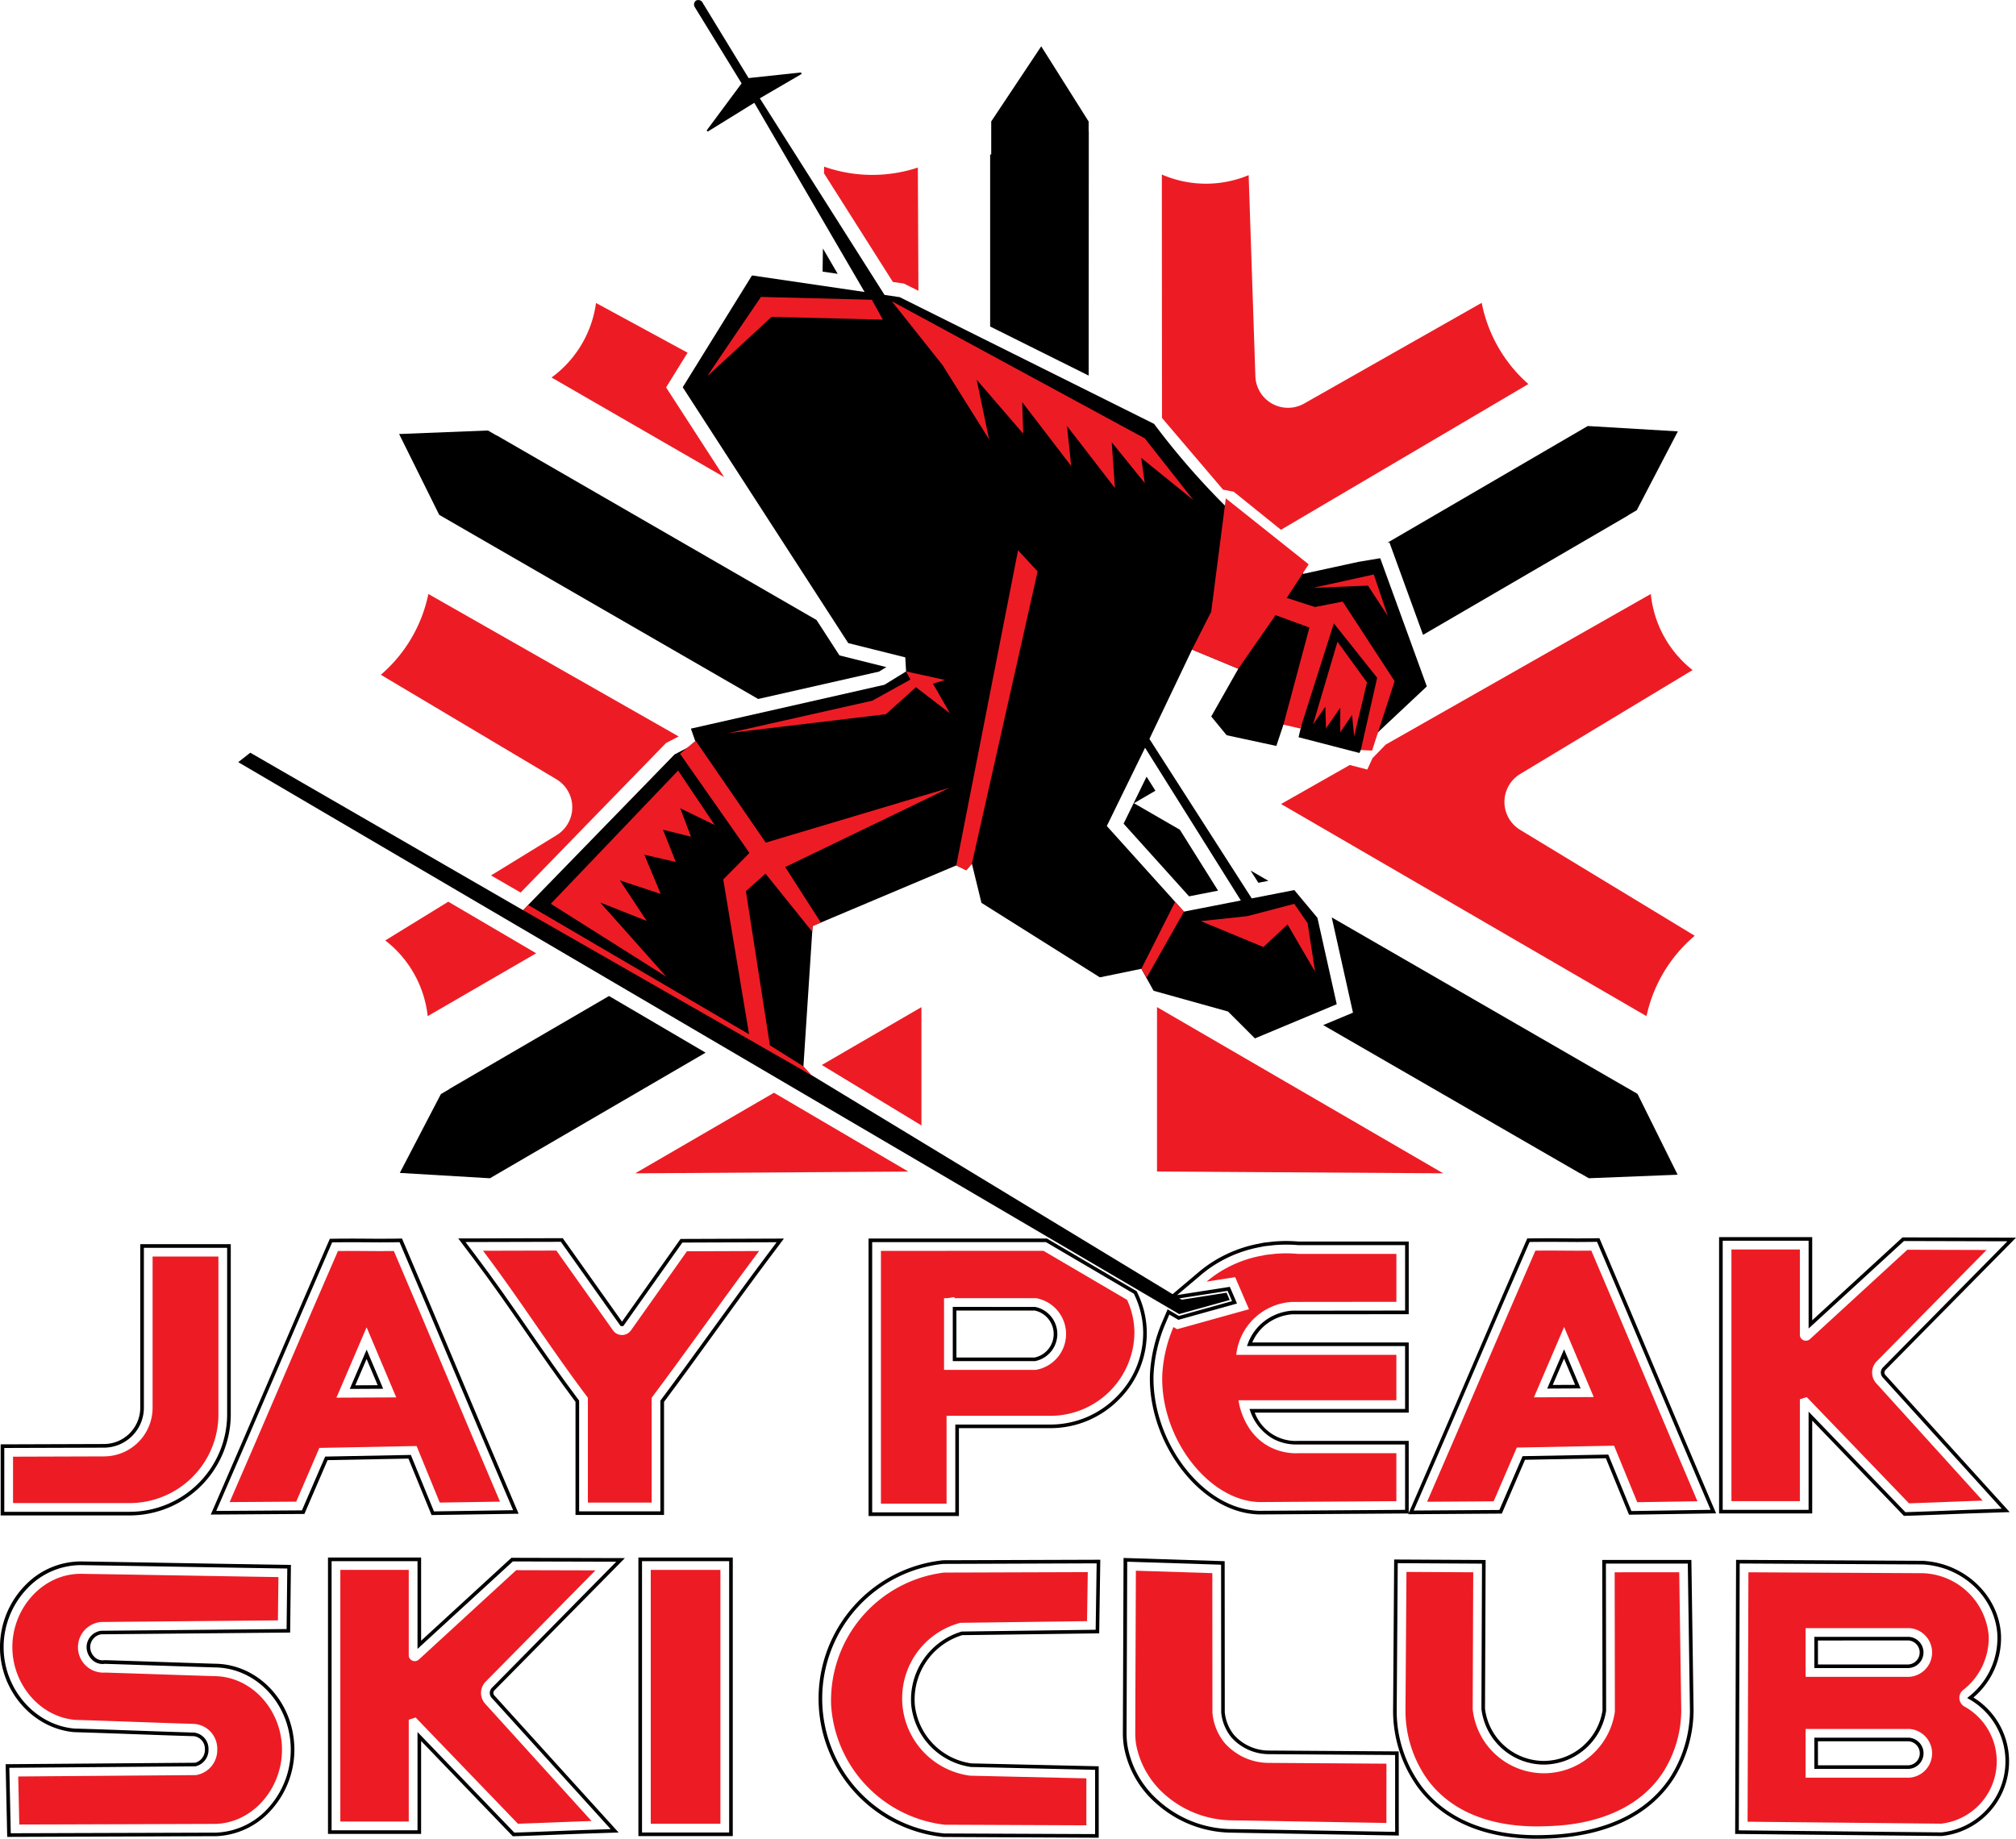
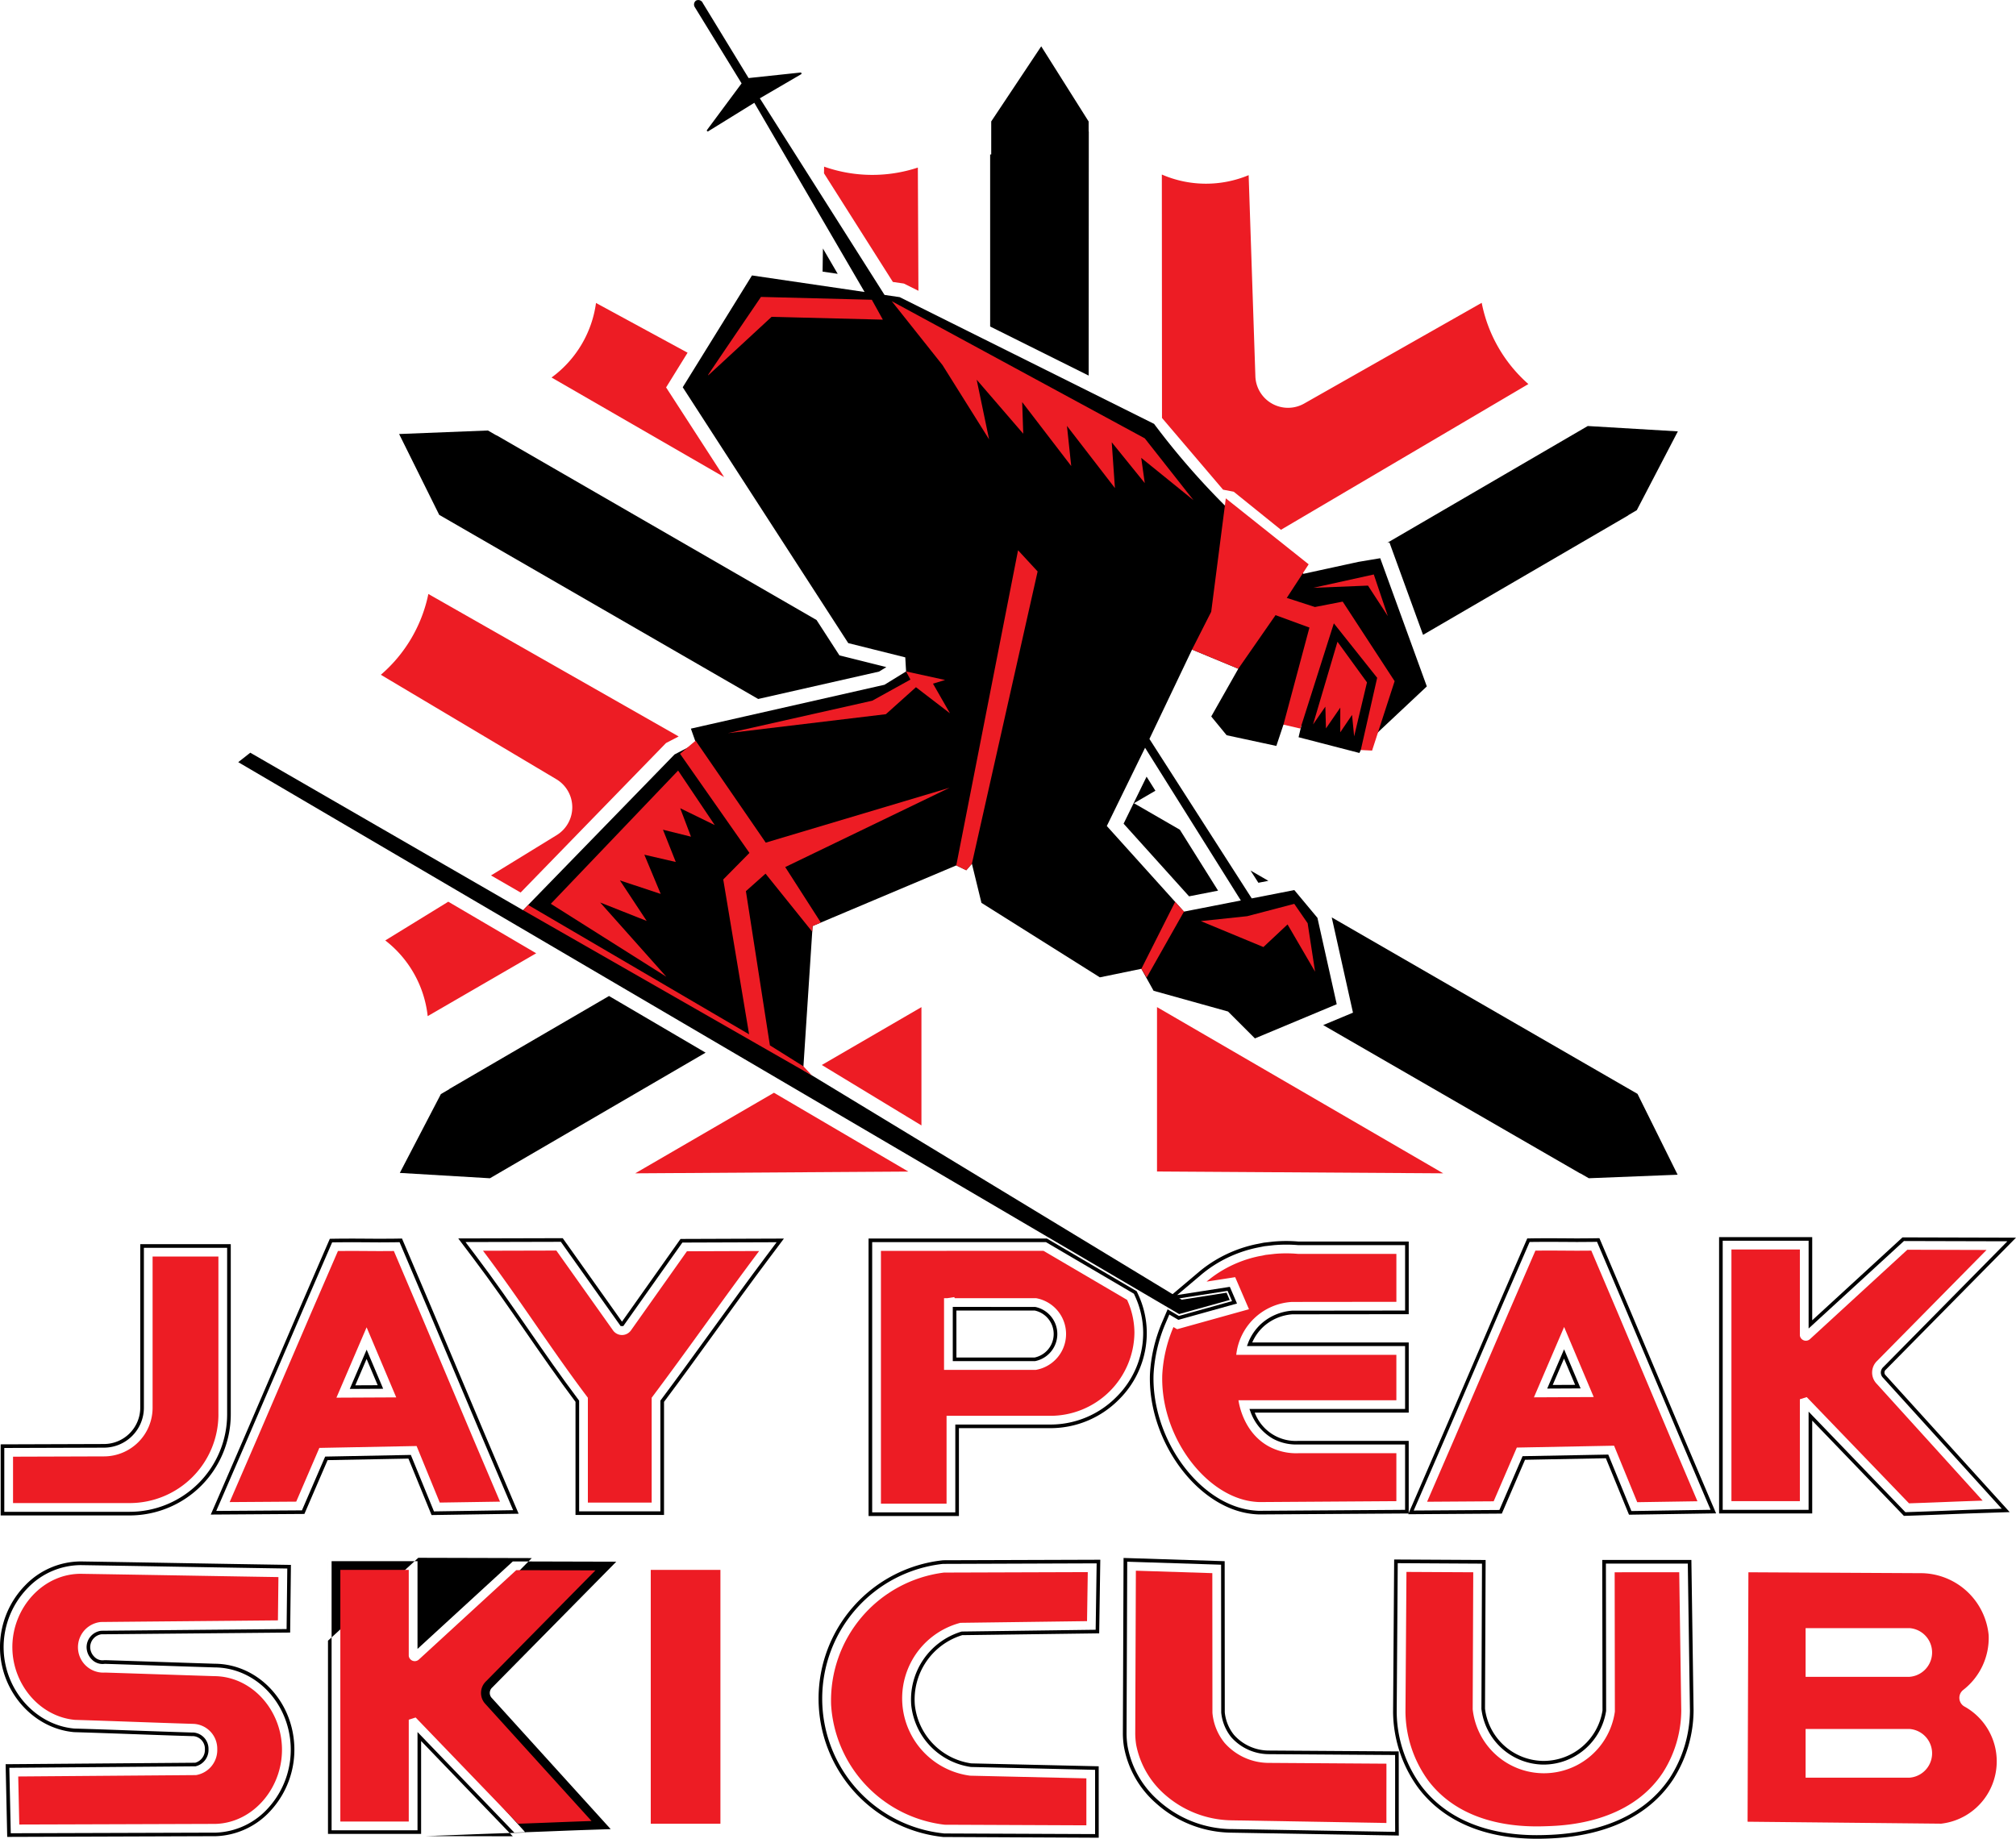
<svg xmlns="http://www.w3.org/2000/svg" width="322.543" height="294.247" viewBox="0 0 322.543 294.247">
  <defs>
    <clipPath id="a">
      <rect width="322.543" height="294.247" fill="none" />
    </clipPath>
  </defs>
  <g clip-path="url(#a)">
    <path d="M365.412,270.635l41.114,23.737.012-.02,1.369.79,14.21-.563L415.7,281.642,366.778,253.4l3.4,15.245Z" transform="translate(-153.712 -106.593)" />
    <path d="M188.171,156.777l-7.5-1.875-3.665-5.664-51.193-29.557-.012.021-1.369-.79-14.21.563q3.208,6.469,6.416,12.937l51.033,29.464,19.334-4.383Z" transform="translate(-46.367 -50.021)" />
    <path d="M289.217,26.4h-.024q0-.79,0-1.58l-7.585-12.03-8,12.02,0,5.291h-.173V57.628l15.764,7.854Z" transform="translate(-115.02 -5.378)" />
    <path d="M388.837,151.1l32.843-19.128-.012-.021,1.366-.8,6.57-12.613-14.415-.857L383.12,136.368l.338-.056Z" transform="translate(-161.161 -49.507)" />
    <path d="M118.336,289.99l.012.02-1.366.8-6.57,12.614,14.415.856,34.508-20.1-15.453-9.066Z" transform="translate(-46.445 -115.727)" />
    <path d="M348.2,242.1l-2.856-1.649,1.258,1.962Z" transform="translate(-145.27 -101.146)" />
    <path d="M315.382,216.78l-1.411-2.25-3.677,7.523,10.473,11.626,4.641-.909-6.114-9.751-7.344-4.24Z" transform="translate(-130.527 -90.243)" />
-     <path d="M412.249,231.625a23.213,23.213,0,0,1,7.715-12.859l-27.93-16.948a5.228,5.228,0,0,1,.013-8.946l27.575-16.626a17.725,17.725,0,0,1-6.686-12.173l-42.414,24.1-2.106,2.165-.844,1.826-2.8-.724-10.988,6.242,58.464,33.947" transform="translate(-148.821 -69.019)" fill="#ed1c24" />
    <path d="M339.9,105.065,379.493,81.74a23.215,23.215,0,0,1-7.467-13L343.614,84.862a5.227,5.227,0,0,1-7.8-4.371q-.539-16.091-1.076-32.181a17.727,17.727,0,0,1-13.888-.1q.012,19.477.024,38.955l9.771,11.476,1.705.328,7.557,6.092" transform="translate(-134.965 -20.281)" fill="#ed1c24" />
    <path d="M240.343,64.74l2.323,1.157q-.046-9.86-.091-19.72a23.215,23.215,0,0,1-15-.146l-.016,1.067,11.02,17.384Z" transform="translate(-95.726 -19.363)" fill="#ed1c24" />
    <path d="M227.219,68.638l-.055,3.7,2.417.355Z" transform="translate(-95.558 -28.873)" />
    <path d="M174.08,91.644l-14.652-7.958a17.725,17.725,0,0,1-7.114,11.928l27.609,15.936L170.641,97.2Z" transform="translate(-64.071 -35.203)" fill="#ed1c24" />
    <path d="M150.8,187.921l2.023-1.052-40.046-22.8A23.208,23.208,0,0,1,105.174,177l28.074,16.71a5.228,5.228,0,0,1,.064,8.945L122.8,209.11l4.738,2.736Z" transform="translate(-44.242 -69.017)" fill="#ed1c24" />
    <path d="M106.391,255.264a17.724,17.724,0,0,1,6.79,12.115l17.361-10.059-14.067-8.253-10.083,6.2" transform="translate(-44.754 -104.771)" fill="#ed1c24" />
    <path d="M175.428,314.734l43.695-.281-21.5-12.613-22.2,12.894" transform="translate(-73.795 -126.97)" fill="#ed1c24" />
    <path d="M226.95,287.447l15.94,9.672q0-9.465,0-18.93l-15.939,9.259" transform="translate(-95.468 -117.021)" fill="#ed1c24" />
    <path d="M319.518,304.49l45.789.294-45.788-26.6q0,13.151,0,26.3" transform="translate(-134.407 -117.021)" fill="#ed1c24" />
    <path d="M248.5,89.331l-3.48.581-8.792,1.914a120.214,120.214,0,0,1-11.2-9.571,120.331,120.331,0,0,1-12.71-14.425l-40.7-20.28-2.425-.356L149.244,15.733l6.592-3.846a.15.15,0,0,0-.092-.279l-8.3.885L140.125.5a.786.786,0,0,0-1.1-.4.779.779,0,0,0-.2,1.02l7.5,12.224-5.53,7.451a.147.147,0,0,0,.195.212l7.369-4.557L166,46.725l-18.012-2.648L136.907,61.97l26.482,40.945,9.124,2.281.129,2.254-3.462,2.132-30.968,7.02.826,2.341-3.442,1.79-24.232,24.92-43.644-25.2-1.927,1.514,150.532,88.319,8.093-2.255-.5-1.165-7.184,1.119-60.554-36.741q.754-11.528,1.508-23.055l22.984-9.7,1.6.773.9-1.042,1.528,6.261L203.644,156.4l6.641-1.367,1.954,3.516,11.915,3.321,4.3,4.3,13.087-5.469-3.086-13.824-3.7-4.444-6.811,1.334-16.369-25.52,6.819-14.3,7.4,3.07-4.329,7.638,2.463,3,7.954,1.713q.568-1.7,1.136-3.408l2.855.174-.436,1.841,9.735,2.52.218-.47,2.954-3.036,7.613-7.147L248.5,89.331M226.2,144.1l-9.1,1.783-12.344-13.7,6.122-12.524L226.2,144.1" transform="translate(-27.676 0)" />
    <path d="M152.116,234.166l18.473,11.669-10.576-11.877,7.44,2.951-4.281-6.484,6.525,2.162-2.619-6.276,5.029,1.163-2.049-5.163,4.482,1.115-1.726-4.555,5.528,2.7-5.861-8.728-20.366,21.322" transform="translate(-63.988 -89.534)" fill="#ed1c24" />
    <path d="M144.453,231.71l.812-.835,35.348,20.7-4.135-24.779,4.193-4.25-11.107-15.866,2.494-2.1,11.22,16.32,29.409-8.783-26.292,12.693,5.7,8.884-1.324.559q-.029.449-.058.9l-7.468-9.288-3.142,2.8q1.919,12.337,3.839,24.674l5.363,3.358,1.351,1.456-46.2-26.44" transform="translate(-60.765 -86.057)" fill="#ed1c24" />
    <path d="M200.978,195.348l23.12-5.2,6.107-3.38-.7-1.3,6.245,1.364-1.938.59,2.717,4.746-5.442-4.177-4.81,4.316-25.3,3.04" transform="translate(-84.542 -78.018)" fill="#ed1c24" />
    <path d="M264.08,202.432q4.944-25.219,9.887-50.438l3.13,3.39-10.518,46.78-.9,1.041-1.6-.772" transform="translate(-111.087 -63.937)" fill="#ed1c24" />
    <path d="M195.526,94.522c-.013-.01,2.123-3.172,8.471-12.507l17.738.455,1.763,3.183L205.7,85.2c-7.691,7.121-10.115,9.351-10.129,9.347h0a.14.14,0,0,1-.045-.023" transform="translate(-82.249 -34.5)" fill="#ed1c24" />
    <path d="M246.26,83.192l8.13,10.234,7.447,11.882q-.995-4.776-1.989-9.552L267.3,104.4q-.085-2.53-.17-5.059l7.846,10.233q-.341-3.212-.682-6.424l7.675,9.95q-.256-3.667-.512-7.334l5.287,6.538-.568-4.037,8.357,6.766-7.789-9.892L246.26,83.192" transform="translate(-103.59 -34.995)" fill="#ed1c24" />
    <path d="M334.594,137.649,332.257,155.8q-1.535,3.025-3.071,6.051l7.405,3.07,5.96-8.579,5.3-8.134-13.261-10.56" transform="translate(-138.474 -57.903)" fill="#ed1c24" />
    <path d="M352.255,164.149l6.3,2.039,4.444-.865q4.154,6.367,8.308,12.733L367.7,189.163l-1.806-.09,2.619-11.559-6.931-8.713-5.351,16.84-2.709-.632q2.077-7.766,4.155-15.532l-5.419-1.987Z" transform="translate(-148.178 -69.05)" fill="#ed1c24" />
    <path d="M366.518,177.263,362.607,190.5l1.97-2.851q.053,1.74.1,3.48l2.291-3.324q0,1.976-.006,3.952l1.886-2.787q.167,1.718.335,3.437,1.028-4.321,2.055-8.642l-4.725-6.507" transform="translate(-152.532 -74.567)" fill="#ed1c24" />
    <path d="M362.683,160.814l9.676-2.135,2.246,6.661-3.176-4.88-8.747.354" transform="translate(-152.564 -66.749)" fill="#ed1c24" />
    <path d="M320.6,249.111l-5.4,10.714q.426.7.849,1.4l5.965-10.549Z" transform="translate(-132.59 -104.79)" fill="#ed1c24" />
    <path d="M331.622,252.423l10.011,4.151,3.861-3.62,4.408,7.569q-.6-3.881-1.193-7.762l-2.139-3.1-7.529,1.974-7.419.786" transform="translate(-139.498 -105.022)" fill="#ed1c24" />
    <path d="M20.824,387.073H.187V375.7l16.533-.054a5.825,5.825,0,0,0,5.8-5.814V343.667H37V370.9a16.193,16.193,0,0,1-16.174,16.175M.766,386.494H20.824a15.613,15.613,0,0,0,15.595-15.6V344.247H23.1v25.588a6.406,6.406,0,0,1-6.374,6.394L.766,376.28Z" transform="translate(-0.079 -144.565)" />
    <path d="M36.457,372.334V347.08H25.928v24.19a7.792,7.792,0,0,1-7.767,7.792L3.6,379.109v7.422h18.66a14.2,14.2,0,0,0,14.2-14.2" transform="translate(-1.514 -146.001)" fill="#ed1c24" />
    <path d="M93.527,386.358l-3.7-9.035-12.934.246-3.712,8.611-14.981.1,1.215-2.787c2.828-6.487,5.782-13.374,8.64-20.034l.061-.142c2.852-6.647,5.8-13.52,8.626-20l.509-1.168,1.273-.02c1.593-.022,3.05-.011,4.507,0,1.438.013,2.87.026,4.438,0l1.326-.02.522,1.22c2.8,6.536,5.69,13.4,8.488,20.046s5.684,13.5,8.494,20.063l1.16,2.708Zm-3.317-9.622,3.7,9.037,12.669-.195-.82-1.915c-2.811-6.567-5.7-13.429-8.5-20.065s-5.689-13.509-8.486-20.044l-.369-.862-.937.015c-1.574.025-3.012.013-4.451,0-1.454-.011-2.907-.023-4.495,0l-.9.014-.359.826c-2.825,6.481-5.773,13.352-8.625,20l-.051.12c-2.867,6.683-5.822,13.571-8.651,20.061l-.859,1.97,13.711-.091L76.505,377Zm-9.769-10.562,2.7-6.284,2.644,6.258Zm2.691-4.8-1.81,4.221,3.586-.017Z" transform="translate(-24.48 -143.909)" />
    <path d="M97.042,385.8l9.633-.148c-5.582-13.042-11.4-27.066-16.982-40.108-3.162.05-5.784-.049-8.946,0-5.674,13.016-11.652,27.163-17.327,40.179l10.651-.071q1.852-4.3,3.7-8.6l15.561-.3q1.853,4.521,3.7,9.041m-16.528-16.78,4.829-11.259,4.737,11.213-9.566.046" transform="translate(-26.678 -145.349)" fill="#ed1c24" />
    <path d="M159.47,386.3H145.309V368.2c-2.828-3.77-5.465-7.581-8.016-11.268-2.677-3.869-5.422-7.837-8.359-11.722l-2.387-3.159,16.718-.042,9.48,13.358,9.365-13.236,16.541-.059-2.383,3.177c-2.94,3.919-5.8,7.874-8.567,11.7l-.037.052c-2.652,3.666-5.394,7.456-8.193,11.2Zm-13.582-.579h13V368.006l.057-.078c2.816-3.764,5.576-7.579,8.246-11.269l.037-.051c2.767-3.827,5.63-7.783,8.573-11.706l1.685-2.245-15.079.053-9.455,13.365h-.419l-9.569-13.485-15.257.038,1.688,2.233c2.944,3.9,5.693,7.869,8.351,11.71,2.588,3.74,5.24,7.573,8.084,11.359l.058.077Z" transform="translate(-53.232 -143.868)" />
    <path d="M157.059,358.2a1.76,1.76,0,0,1-2.872,0l-9.063-12.772-11.734.029c5.926,7.841,10.849,15.681,16.775,23.521v16.78h10.208v-16.78c5.871-7.825,11.321-15.651,17.193-23.476l-11.552.04L157.059,358.2" transform="translate(-56.111 -145.305)" fill="#ed1c24" />
    <path d="M254.317,386.507H239.86V342.1h28.527l.068.039,14.305,8.395.259.564a14.651,14.651,0,0,1,1.354,6.027,14.978,14.978,0,0,1-4.434,10.722,15.4,15.4,0,0,1-11,4.6H254.317Zm-13.878-.579h13.3V371.869h15.2a14.824,14.824,0,0,0,10.593-4.433,14.4,14.4,0,0,0,4.266-10.31,14.069,14.069,0,0,0-1.3-5.789l-.183-.4-14.08-8.262H240.439ZM266.5,361.721H253.334v-8.678l13.2.007a4.424,4.424,0,0,1,0,8.664Zm-12.583-.579h12.516a3.843,3.843,0,0,0,0-7.519H253.913Z" transform="translate(-100.898 -143.905)" />
    <path d="M253.776,345.511h-10.5v40.455h10.5V371.907h16.408a13.452,13.452,0,0,0,13.649-13.332,12.75,12.75,0,0,0-1.173-5.218l-13.374-7.847Zm14.3,19.044H253.372V353.081h.547l1.09-.17.073.17h13a5.825,5.825,0,0,1,0,11.473" transform="translate(-102.334 -145.341)" fill="#ed1c24" />
    <path d="M335.03,386.545h-.038a12.972,12.972,0,0,1-2.239-.268c-8.395-1.751-15.5-12.078-15.2-22.1a24.657,24.657,0,0,1,1.949-8.388l.882-2.066,1.805,1.059,8.5-2.371-.708-1.645-10.025,1.562,5.384-4.548a20.127,20.127,0,0,1,2.1-1.559,21.187,21.187,0,0,1,7.122-2.924l1.214-.241,1.486-.169a22.94,22.94,0,0,1,4.072-.011h17.625V354.5l-18.623.02a7.718,7.718,0,0,0-4.627,1.982,7.446,7.446,0,0,0-1.787,2.527h25.037v11.222H334.323a7,7,0,0,0,6.893,4.527h17.74v11.613Zm-.021-.58h.031l23.338-.154V375.355H341.225c-.073,0-.163,0-.257,0a7.805,7.805,0,0,1-3.718-.92,8.148,8.148,0,0,1-3.626-4.378l-.147-.392h24.9V359.606h-25.3l.145-.391a8.054,8.054,0,0,1,2.094-3.142,8.308,8.308,0,0,1,5-2.135l18.063-.02V343.453H341.306a22.556,22.556,0,0,0-3.989.01l-1.454.164-1.186.236a20.586,20.586,0,0,0-6.924,2.843,19.6,19.6,0,0,0-2.038,1.515l-3.806,3.215,8.428-1.312,1.148,2.667-9.379,2.615-1.449-.851-.625,1.462a24.016,24.016,0,0,0-1.9,8.177c-.288,9.764,6.6,19.819,14.743,21.517a12.408,12.408,0,0,0,2.137.256" transform="translate(-133.575 -144.196)" />
    <path d="M338.917,346.287l-1.393.158-1.117.22a19.2,19.2,0,0,0-6.461,2.651,18.527,18.527,0,0,0-1.894,1.408l4.575-.712,2.209,5.131-11.492,3.2-.592-.347a22.565,22.565,0,0,0-1.791,7.67c-.279,9.457,6.365,18.593,13.632,20.109a11.086,11.086,0,0,0,1.9.227l21.924-.145v-7.672h-15.7a9.216,9.216,0,0,1-4.7-1.085c-4.045-2.207-4.776-6.789-4.863-7.395h25.263v-7.268H332.8a9.508,9.508,0,0,1,8.919-8.462l16.7-.018v-7.672H342.666a21.138,21.138,0,0,0-3.749,0" transform="translate(-135.01 -145.632)" fill="#ed1c24" />
    <path d="M424.21,386.261l-3.7-9.035-12.935.246-3.712,8.612-14.981.1,1.215-2.786c2.819-6.467,5.763-13.331,8.611-19.969l.307-.716c2.78-6.478,5.655-13.177,8.409-19.494l.509-1.167,1.272-.02c1.536-.022,2.942-.013,4.346,0h.175c1.43.014,2.859.026,4.425,0l1.327-.02.522,1.22c2.772,6.477,5.649,13.306,8.432,19.911l.053.126c2.8,6.638,5.687,13.5,8.5,20.07l1.159,2.708Zm-3.316-9.623,3.7,9.038,12.67-.2-.82-1.915c-2.812-6.569-5.7-13.434-8.5-20.072l-.053-.127c-2.783-6.6-5.66-13.433-8.431-19.909l-.369-.863-.937.015c-1.57.026-3,.014-4.439,0l-.175,0c-1.4-.011-2.8-.02-4.332,0l-.9.014-.36.825c-2.753,6.315-5.627,13.013-8.407,19.491l-.307.715c-2.848,6.639-5.793,13.5-8.613,19.972l-.859,1.97,13.712-.09,3.71-8.608Zm-9.77-10.562,2.7-6.283,2.643,6.257Zm2.691-4.8-1.81,4.22,3.585-.017Z" transform="translate(-163.584 -143.868)" />
    <path d="M411.431,345.448c-5.674,13.016-11.652,27.162-17.327,40.179l10.651-.07q1.852-4.3,3.705-8.6l15.561-.3,3.705,9.041,9.633-.148c-5.582-13.042-11.4-27.066-16.982-40.108-3.162.05-5.784-.049-8.946,0m-.233,23.476,4.829-11.259,4.737,11.213-9.566.046" transform="translate(-165.782 -145.308)" fill="#ed1c24" />
-     <path d="M120.146,474.826l-14.67-15.244v14.862h-14.9V430.22h14.9v13.308l14.447-13.266h.114l18.043.048-20.823,21.114a.6.6,0,0,0-.029.908l19.844,21.891-4.267.141c-2.381.078-4.143.147-5.909.217s-3.507.138-5.869.217ZM104.9,458.145l15.488,16.093.622-.02c2.36-.078,4.115-.147,5.866-.217,1.767-.07,3.53-.139,5.913-.217l3.017-.1-19-20.964a1.174,1.174,0,0,1,.045-1.7L136.7,430.886l-16.549-.044-15.252,14V430.8H91.154v43.066H104.9Z" transform="translate(-38.101 -180.974)" />
+     <path d="M120.146,474.826l-14.67-15.244v14.862h-14.9V430.22v13.308l14.447-13.266h.114l18.043.048-20.823,21.114a.6.6,0,0,0-.029.908l19.844,21.891-4.267.141c-2.381.078-4.143.147-5.909.217s-3.507.138-5.869.217ZM104.9,458.145l15.488,16.093.622-.02c2.36-.078,4.115-.147,5.866-.217,1.767-.07,3.53-.139,5.913-.217l3.017-.1-19-20.964a1.174,1.174,0,0,1,.045-1.7L136.7,430.886l-16.549-.044-15.252,14V430.8H91.154v43.066H104.9Z" transform="translate(-38.101 -180.974)" />
    <path d="M134.8,433.711l-12.674-.034-15.562,14.289a.969.969,0,0,1-1.63-.564V433.632H93.988V473.9h10.947V457.6l1.1-.347,16.363,17c4.744-.156,7.035-.277,11.779-.433L117.2,455.095a2.571,2.571,0,0,1,.086-3.623Z" transform="translate(-39.537 -182.409)" fill="#ed1c24" />
    <path d="M504.309,386.321,489.64,371.078v14.861h-14.9V341.715h14.9v13.309l14.447-13.266h.113l18.043.048L501.42,362.92a.6.6,0,0,0-.03.907l19.844,21.893-4.266.141c-2.289.074-4.006.142-5.7.209l-.173.007c-1.763.069-3.527.138-5.9.217Zm-15.248-16.679,15.487,16.091.621-.02c2.377-.079,4.139-.147,5.9-.217l.172-.007c1.7-.067,3.417-.134,5.707-.209l3.016-.1-19-20.966a1.172,1.172,0,0,1,.046-1.7l19.855-20.13-16.549-.044-15.252,14V342.294H475.317V385.36h13.743Z" transform="translate(-199.701 -143.744)" />
    <path d="M489.1,369.1l1.1-.347,16.362,17c4.744-.155,7.036-.277,11.779-.433l-16.977-18.729a2.572,2.572,0,0,1,.086-3.623l17.517-17.761-12.674-.035-15.562,14.29a.969.969,0,0,1-1.63-.565V345.128H478.151V385.4H489.1Z" transform="translate(-201.136 -145.18)" fill="#ed1c24" />
    <path d="M1.155,475.381.9,463.75l30.339-.236a2.136,2.136,0,0,0,1.543-2.156,2.023,2.023,0,0,0-1.82-2.1l-.191,0c-3.389-.1-6.292-.207-9.182-.311l-.22-.007c-3.015-.108-5.989-.214-9.463-.32l-.118-.008C5.278,458,.1,452.112,0,445.213a14.171,14.171,0,0,1,4.039-10.1,12.411,12.411,0,0,1,8.87-3.812c.132,0,.265,0,.4.006,5.5.086,10.56.172,15.622.26l1.67.028c4.507.077,9.056.154,13.976.23l1.968.031-.124,10.828-.284,0s-25.456.233-29.919.276a2.089,2.089,0,0,0-1.788,2.017,2.209,2.209,0,0,0,.638,1.556,1.8,1.8,0,0,0,1.52.58l.125-.015.164,0c2.806.089,5.464.177,8.111.266l1.337.045c2.623.088,5.258.175,8.038.262,6.731.045,12.319,5.739,12.714,12.962a14.435,14.435,0,0,1-3.737,10.505,12.4,12.4,0,0,1-8.778,4.13Zm.337-11.056.23,10.474,32.83-.1a11.826,11.826,0,0,0,8.362-3.942A13.856,13.856,0,0,0,46.5,460.676c-.378-6.919-5.714-12.372-12.147-12.415-2.788-.087-5.424-.175-8.047-.262l-1.337-.045c-2.646-.088-5.3-.177-8.11-.265l-.123,0-.081.012a2.4,2.4,0,0,1-2-.75,2.8,2.8,0,0,1-.8-1.975,2.653,2.653,0,0,1,2.338-2.581c4.208-.042,26.861-.249,29.66-.275l.11-9.685-1.391-.022c-4.92-.077-9.469-.153-13.976-.23l-1.67-.028c-5.062-.088-10.123-.173-15.624-.26-.132,0-.26-.006-.386-.006a11.836,11.836,0,0,0-8.457,3.638A13.588,13.588,0,0,0,.58,445.2c.1,6.608,5.042,12.248,11.253,12.838l.1.006c3.466.1,6.441.211,9.415.318l.262.009c2.889.1,5.792.207,9.166.31l.182,0a2.607,2.607,0,0,1,2.4,2.666,2.69,2.69,0,0,1-2.073,2.74Z" transform="translate(0 -181.43)" />
    <path d="M35.737,451.093c-6.061-.191-11.426-.382-17.486-.573a4.061,4.061,0,0,1-.676-8.093c8.961-.087,19.366-.174,28.327-.261q.04-3.462.079-6.926c-11.06-.173-20.241-.346-31.3-.519-6.291-.209-11.364,5.468-11.267,11.9.087,5.8,4.364,10.933,9.987,11.468,6.953.212,11.9.425,18.854.637a3.977,3.977,0,0,1,3.94,4.04,4.059,4.059,0,0,1-3.4,4.161l-28.444.221q.084,3.844.169,7.688c11.184-.031,20.228-.063,31.412-.1,6.183-.188,10.957-6.061,10.6-12.55-.331-6.057-5.043-11.056-10.8-11.094" transform="translate(-1.436 -182.865)" fill="#ed1c24" />
-     <path d="M191.4,474.8H176.3V430.221h15.1Zm-14.519-.579h13.94V430.8H176.88Z" transform="translate(-74.162 -180.974)" />
    <rect width="11.145" height="40.624" transform="translate(104.116 251.223)" fill="#ed1c24" />
    <path d="M270.881,475.313l-24.875-.117a22.265,22.265,0,0,1-.121-44.275l.1-.013,25.149-.081-.178,11.78-21.917.291a10.766,10.766,0,0,0-7.578,11.172,10.606,10.606,0,0,0,9.026,9.346l20.389.466Zm-24.725-.682,24.145.1V464.448l-19.86-.456a11.192,11.192,0,0,1-9.552-9.863,11.355,11.355,0,0,1,8.028-11.8l.079-.012,21.395-.284.159-10.626-24.593.087a21.686,21.686,0,0,0,.118,43.125Z" transform="translate(-95.095 -181.229)" />
    <path d="M229.5,455.491a20.6,20.6,0,0,0,18.179,19.182l22.661.095v-7.515l-18.6-.428a12.488,12.488,0,0,1-1.555-24.462l20.262-.268q.06-3.923.118-7.846l-23,.073A20.639,20.639,0,0,0,229.5,455.491" transform="translate(-96.53 -182.669)" fill="#ed1c24" />
    <path d="M354.24,474.759l-26.922-.464a18.313,18.313,0,0,1-11.976-4.754,15.694,15.694,0,0,1-5.081-9.007,14.14,14.14,0,0,1-.17-2.036l.111-28.162,16.176.517.018,24.185a6.814,6.814,0,0,0,1.486,3.626,7.473,7.473,0,0,0,5.558,2.492l20.779.138.009,1.955c0,1.052,0,2.634,0,4.264v.417c0,1.816,0,3.641,0,4.809Zm-26.908-1.043,26.325.453-.007-1.429c-.006-1.169,0-3,0-4.813v-.417c0-1.629,0-3.21,0-4.261l-.007-1.381-20.2-.134a8.067,8.067,0,0,1-6-2.7,7.39,7.39,0,0,1-1.616-3.965l-.02-23.653-15.02-.479-.109,27.562a13.467,13.467,0,0,0,.164,1.948,15.117,15.117,0,0,0,4.9,8.674,17.732,17.732,0,0,0,11.6,4.6" transform="translate(-130.441 -181.022)" />
    <path d="M353.686,464.738l-18.764-.124a9.446,9.446,0,0,1-7.132-3.214,8.853,8.853,0,0,1-1.935-4.8c-.006-7.943-.011-14.409-.017-22.352l-12.232-.39c-.034,9.192-.069,16.908-.1,26.1a12.037,12.037,0,0,0,.147,1.75,14.158,14.158,0,0,0,4.479,7.874,16.493,16.493,0,0,0,10.662,4.219l24.9.429c-.012-2.31.007-7.181,0-9.491" transform="translate(-131.876 -182.504)" fill="#ed1c24" />
    <path d="M407.715,475.45h0c-8.367,0-14.915-2.8-18.934-8.087a20.916,20.916,0,0,1-4.067-12.138l.172-24.462,14.634.078-.1,23.794a9.511,9.511,0,0,0,9.282,8.359l.14,0a9.555,9.555,0,0,0,9.376-8.063l-.039-24.1h14.258l.351,24.091a20.661,20.661,0,0,1-3.277,11.044c-4.889,7.393-13.581,9.218-20.012,9.448-.444.016-1.051.037-1.787.037m-22.255-44.1-.167,23.874a20.331,20.331,0,0,0,3.949,11.793c3.906,5.141,10.293,7.858,18.472,7.858.728,0,1.328-.021,1.767-.037,6.294-.224,14.8-2,19.549-9.187a20.077,20.077,0,0,0,3.181-10.727l-.344-23.51H418.762l.035,23.567a10.144,10.144,0,0,1-9.955,8.6l-.144,0a10.1,10.1,0,0,1-9.852-8.906l.093-23.25Z" transform="translate(-161.831 -181.202)" />
    <path d="M421.6,434.251q.016,11.146.033,22.292a11.462,11.462,0,0,1-22.748-.375q.044-10.959.089-21.917l-10.687-.056q-.079,11.211-.158,22.423a19.02,19.02,0,0,0,3.664,10.993c5.881,7.74,16.185,7.373,19.078,7.269,2.737-.1,13.08-.466,18.433-8.562a18.646,18.646,0,0,0,2.949-9.926q-.162-11.071-.323-22.142Z" transform="translate(-163.267 -182.646)" fill="#ed1c24" />
-     <path d="M512.261,475.054l-33.083-.333.147-43.86,29.793.157c6.693.3,12.217,5.475,12.589,11.786a12.481,12.481,0,0,1-4.406,10.085,12.011,12.011,0,0,1-4.928,22.151Zm-32.5-.907,32.468.33.073-.012a11.433,11.433,0,0,0,4.358-21.286l-.363-.21.326-.265a11.936,11.936,0,0,0,4.507-9.866c-.354-6.018-5.636-10.956-12.025-11.241l-29.2-.152Zm27.207-9.829H491.846v-5h15.11a2.5,2.5,0,0,1,.04,4.99Zm-14.542-.579H506.9a1.924,1.924,0,0,0,0-3.842l-14.478,0Zm14.542-15.558H491.846v-5h15.11a2.5,2.5,0,0,1,.04,4.989Zm-14.542-.579H506.9a1.925,1.925,0,0,0,0-3.842l-14.478.005Z" transform="translate(-201.568 -181.244)" />
    <path d="M517.294,455.772a1.6,1.6,0,0,1-.217-2.628,10.55,10.55,0,0,0,4.1-8.781,10.961,10.961,0,0,0-10.626-9.925l-27.813-.145-.133,39.916,30.968.313a10.036,10.036,0,0,0,3.725-18.749m-8.763,11.387H491.888v-7.791h16.644a3.908,3.908,0,0,1,0,7.791m0-16.138H491.888V443.23h16.644a3.908,3.908,0,0,1,0,7.791" transform="translate(-203.008 -182.687)" fill="#ed1c24" />
  </g>
</svg>